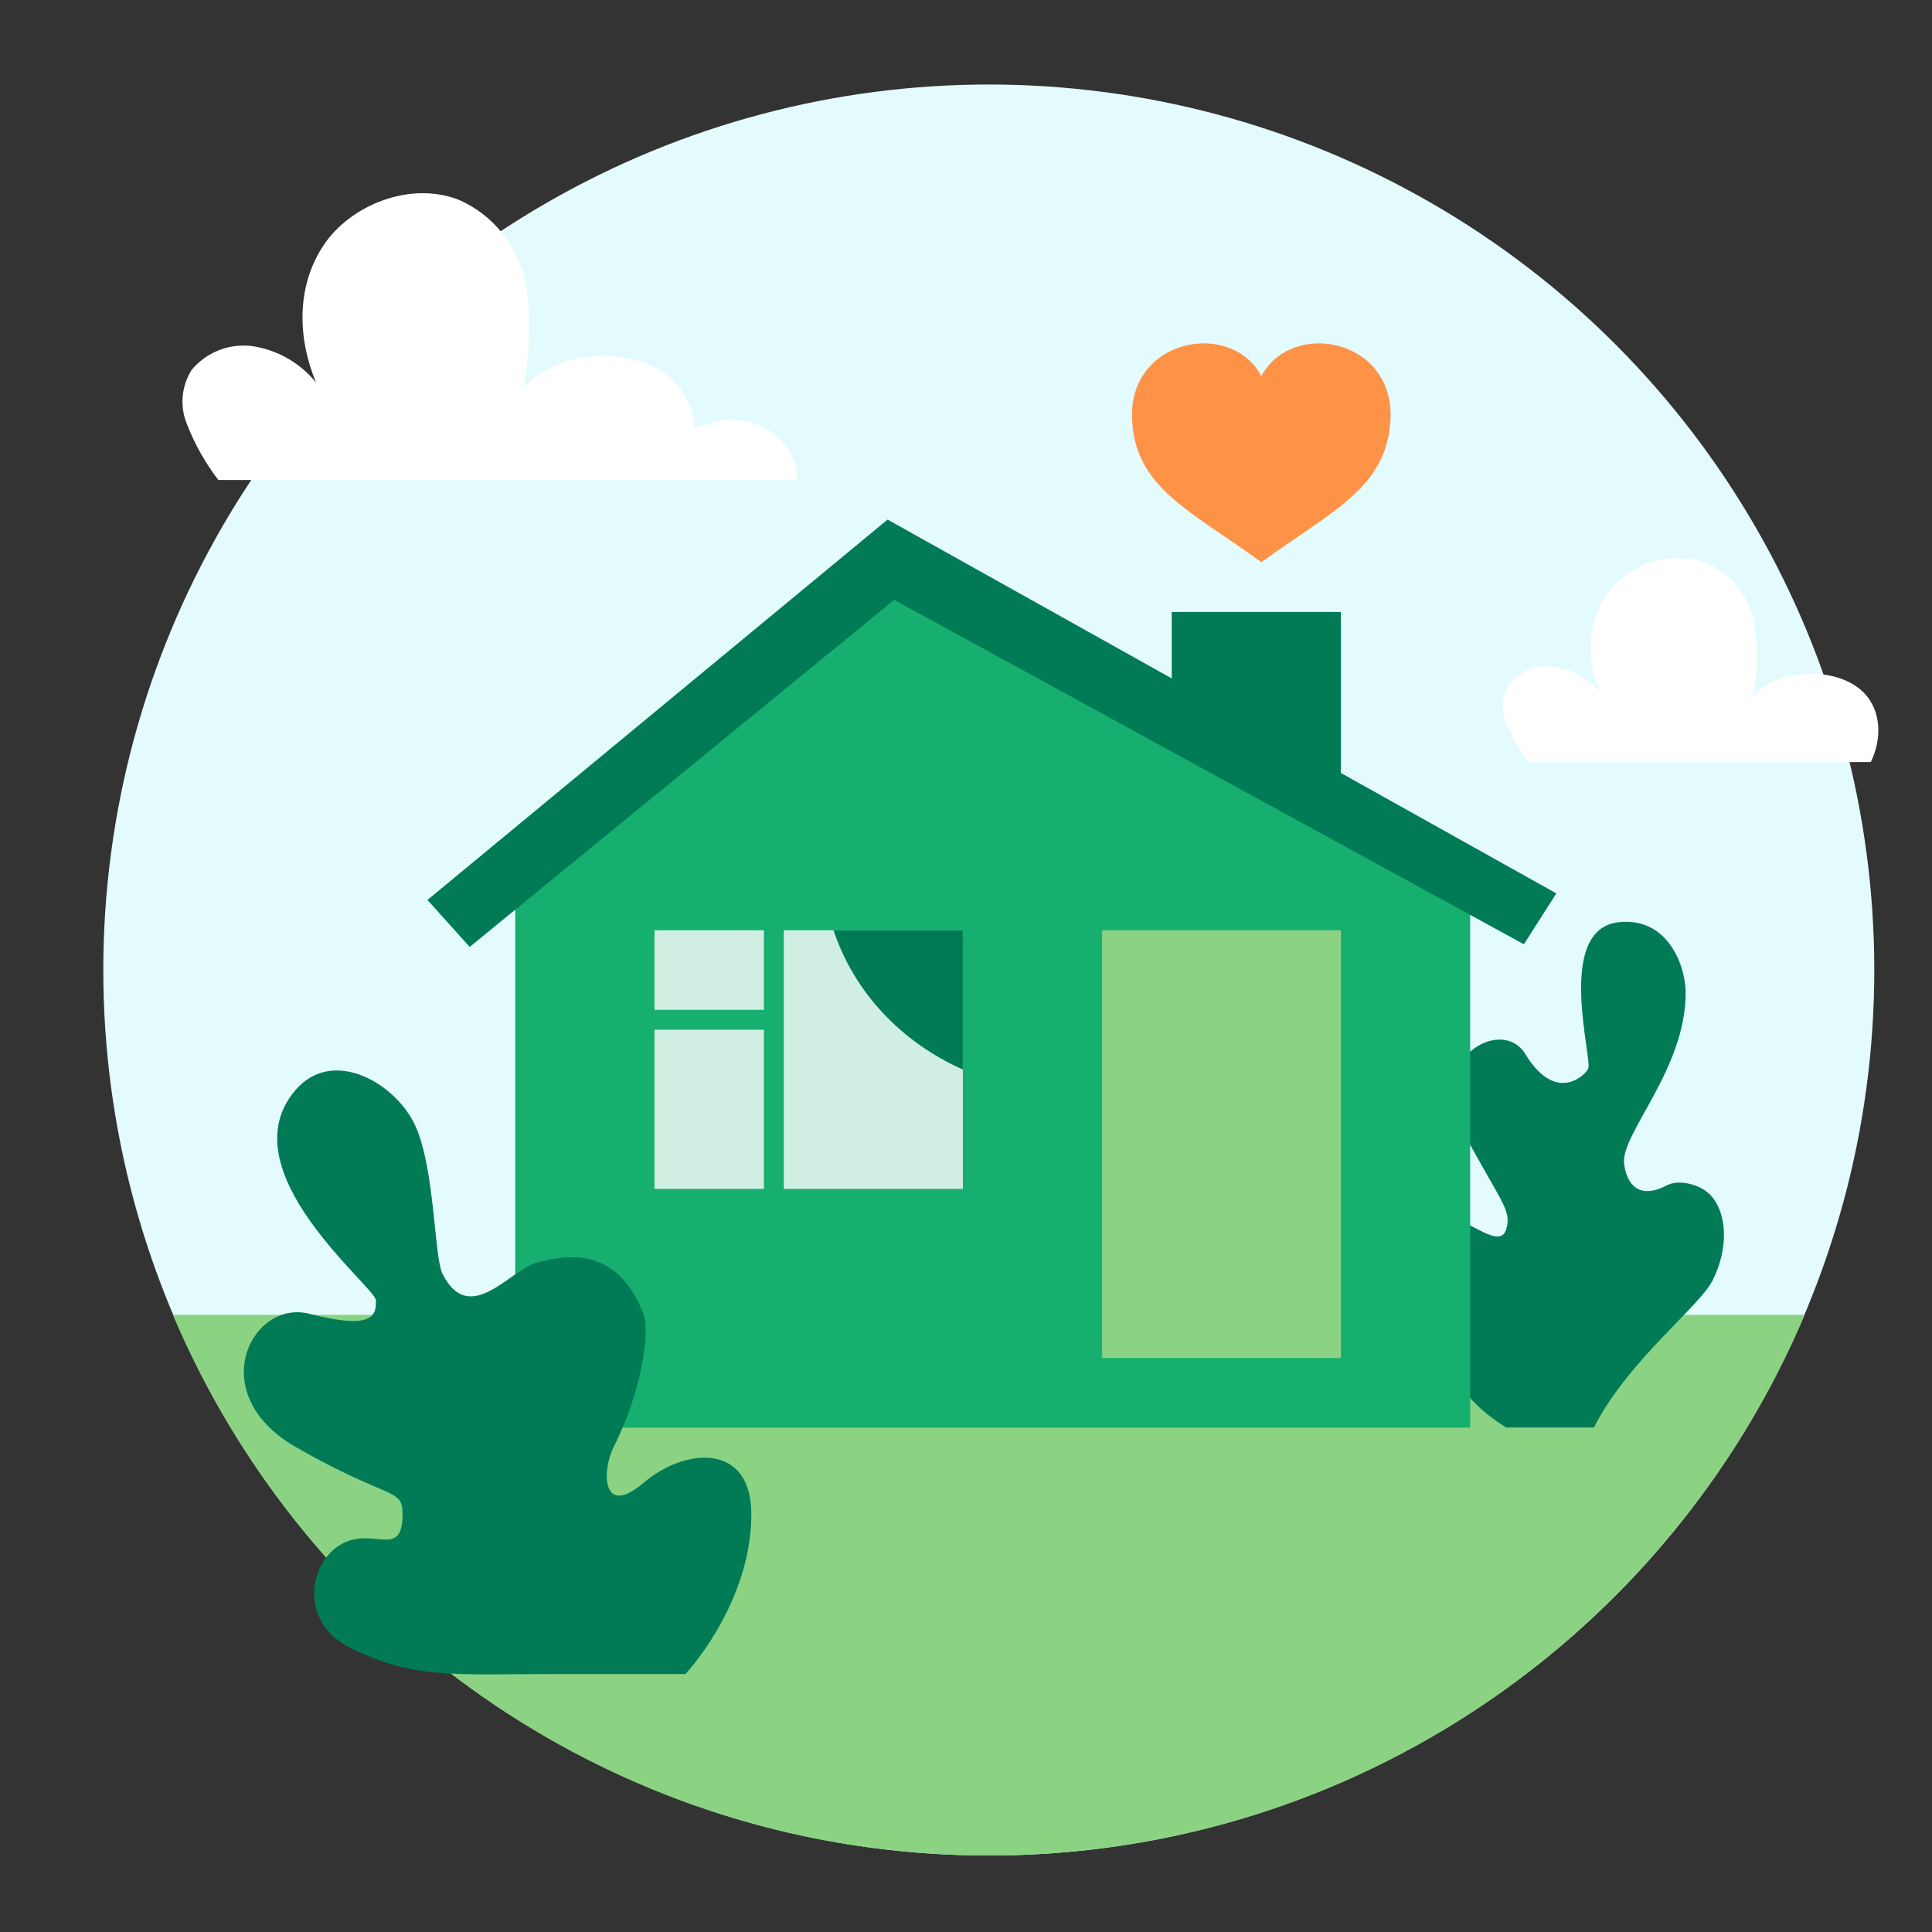
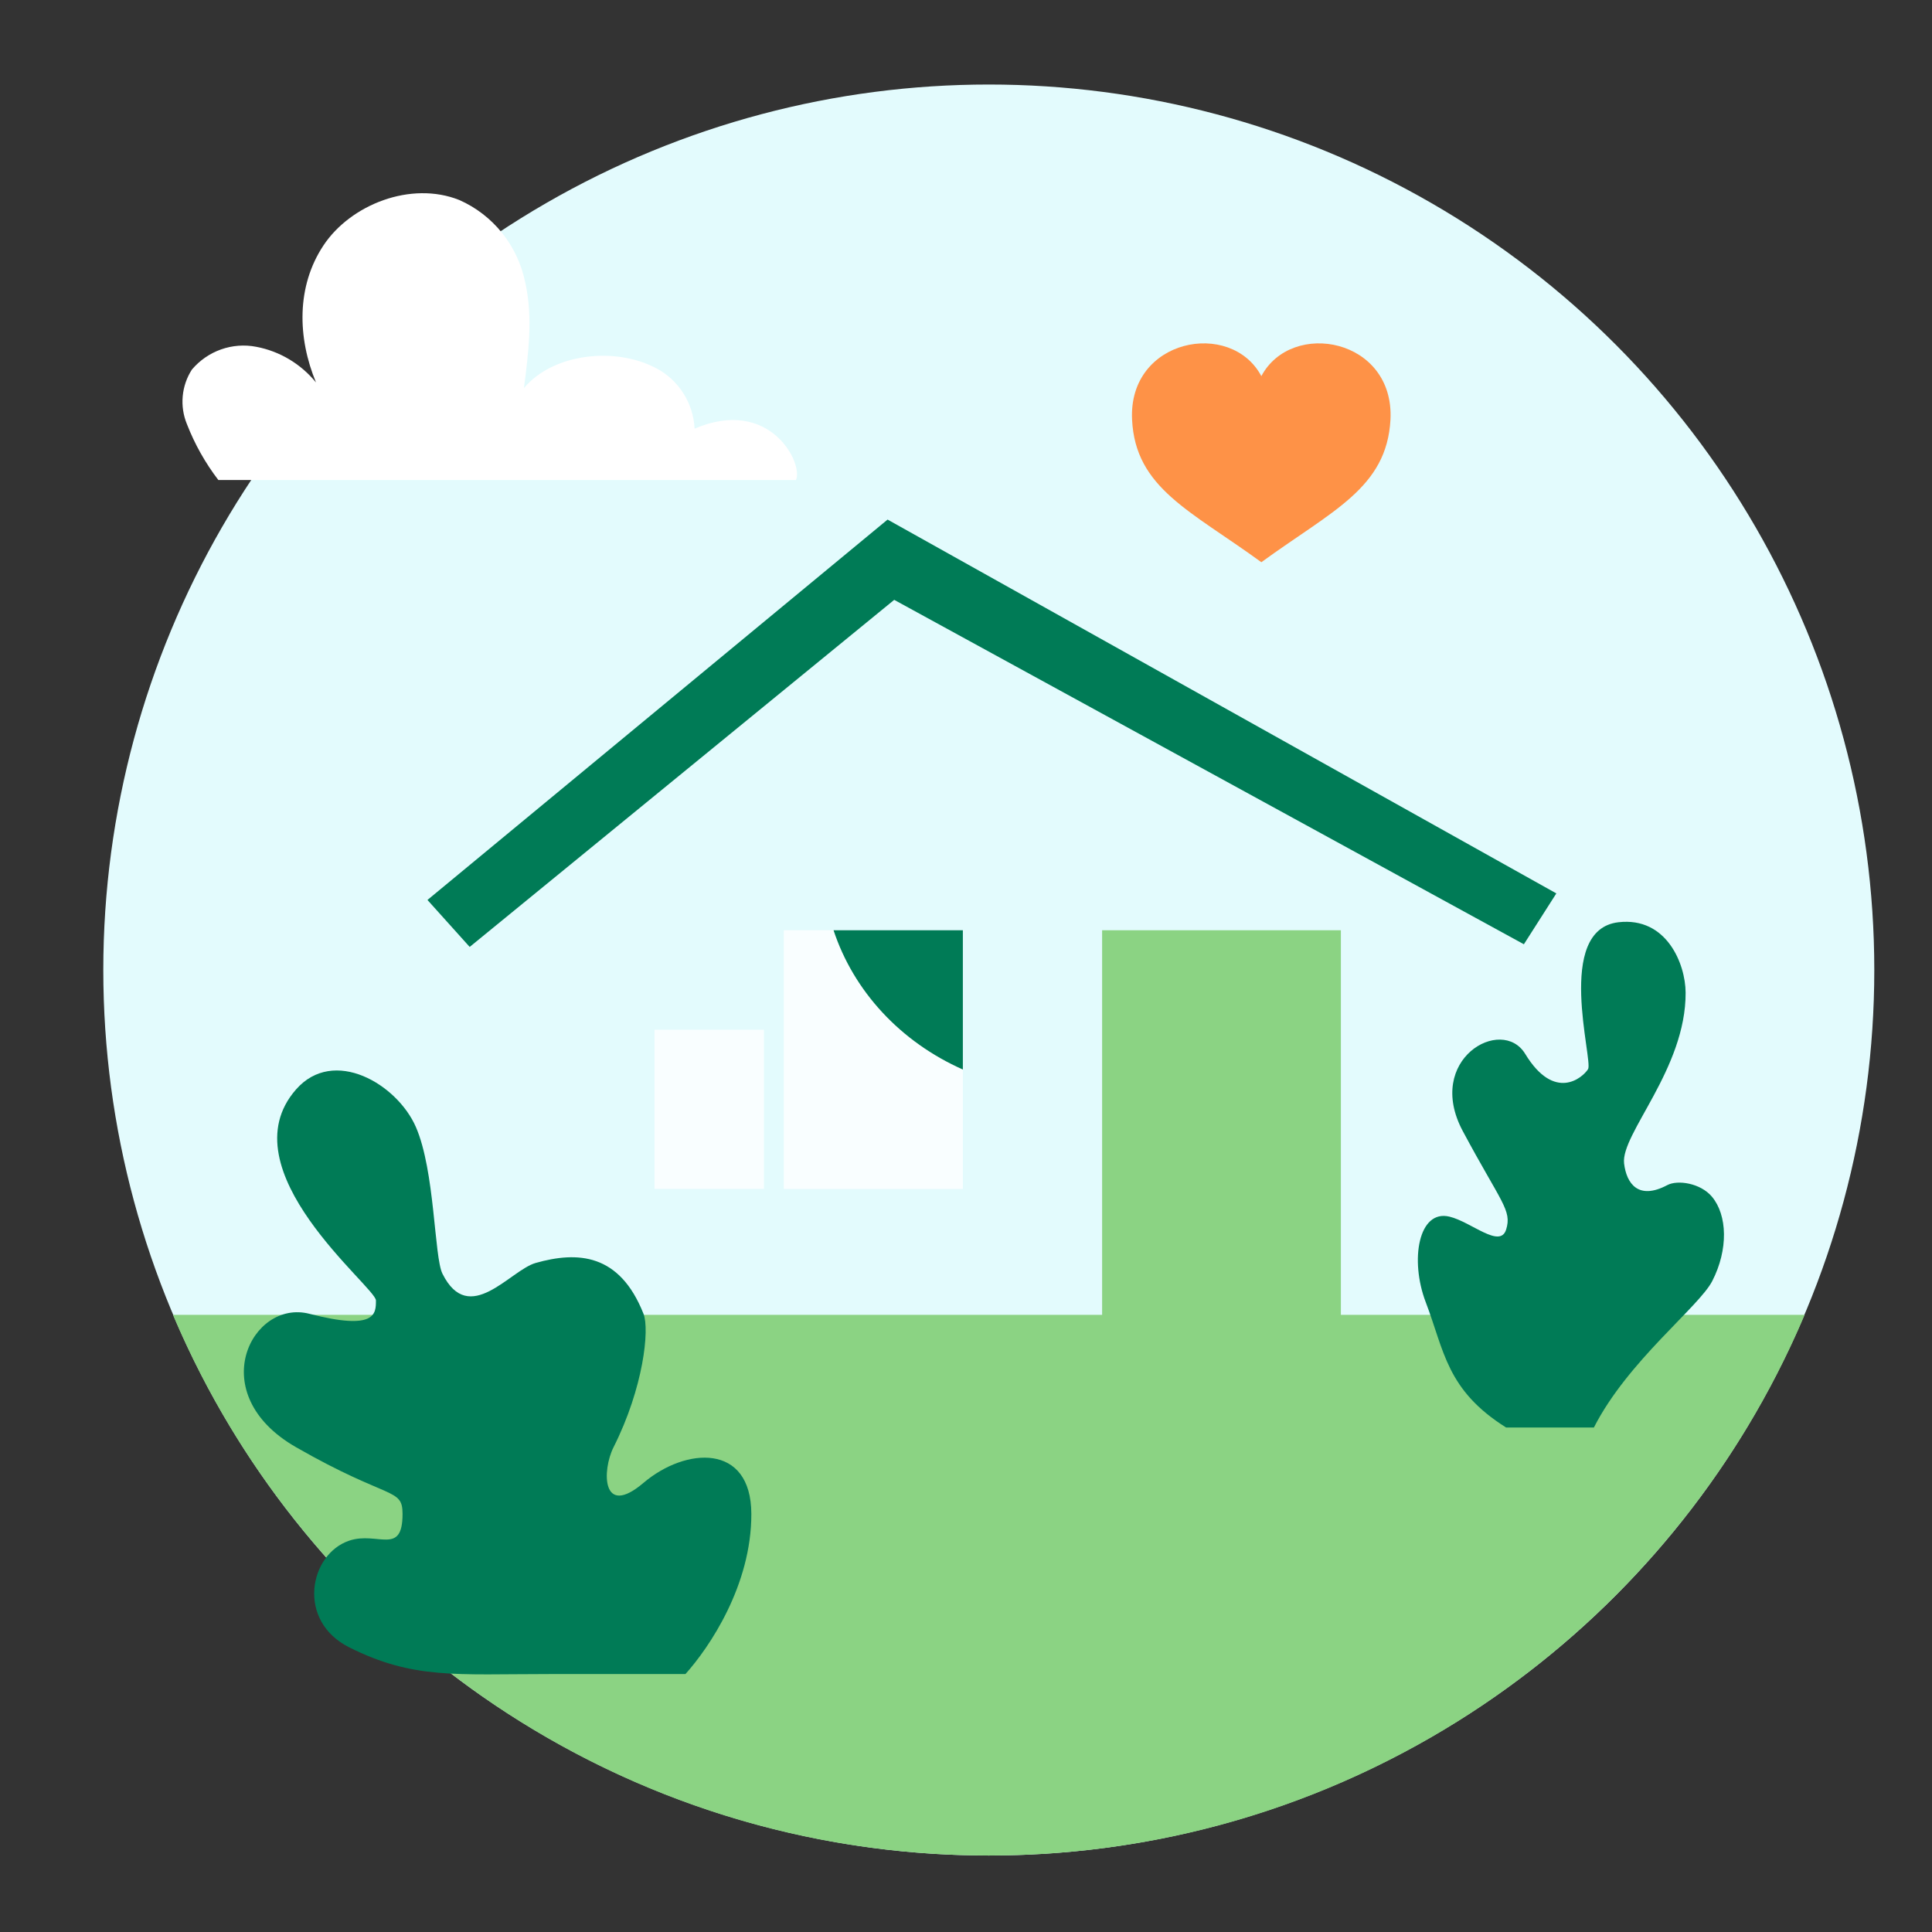
<svg xmlns="http://www.w3.org/2000/svg" width="120" height="120" viewBox="0 0 120 120" fill="none">
  <rect x="0" y="0" width="120" height="120" fill="#333333" stroke="none" />
  <ellipse cx="61.416" cy="60.25" rx="55" ry="55" fill="#E3FBFD" />
  <path d="M112.091 81.667C103.74 101.403 84.195 115.25 61.417 115.25C38.638 115.25 19.094 101.403 10.742 81.667C61.417 81.667 68.333 81.667 112.091 81.667Z" fill="#8BD383" />
  <path d="M106.352 79.566C105.527 81.174 101.088 84.55 98.999 88.667L93.55 88.667C89.834 86.334 89.71 83.901 88.556 80.884C87.554 78.264 88.108 75.1 90.034 75.569C91.396 75.9 93.174 77.58 93.55 76.366C93.921 75.168 93.243 74.714 90.858 70.258C88.474 65.801 93.275 63.064 94.733 65.459C96.556 68.453 98.303 66.938 98.636 66.407C98.969 65.876 96.541 57.739 100.528 57.282C103.52 56.938 104.687 59.876 104.697 61.65C104.722 66.384 100.659 70.436 100.875 72.263C101.023 73.508 101.756 74.567 103.559 73.609C104.202 73.268 105.626 73.485 106.334 74.332C107.29 75.476 107.357 77.607 106.352 79.566Z" fill="#007B56" />
-   <path d="M91.316 88.673H32.002V53.411L54.941 33.066L91.316 53.411V88.673Z" fill="#16AF6F" />
  <path d="M83.284 57.78H68.455V84.348H83.284V57.78Z" fill="#8BD383" />
  <path opacity="0.8" d="M47.448 63.959H40.651V73.844H47.448V63.959Z" fill="white" />
-   <path opacity="0.8" d="M47.448 57.78H40.651V62.723H47.448V57.78Z" fill="white" />
  <path opacity="0.8" d="M59.805 57.78H48.684V73.845H59.805V57.78Z" fill="white" />
  <path d="M51.773 57.78C52.393 59.658 53.426 61.397 54.809 62.886C56.191 64.375 57.893 65.582 59.805 66.43V57.78H51.773Z" fill="#007B56" />
  <path d="M26.55 55.898L55.129 32.272L96.667 55.491L94.651 58.65L55.541 37.258L29.173 58.815L26.55 55.898Z" fill="#007B56" />
-   <path d="M83.283 38.009H72.78V42.334L83.283 48.513V38.009Z" fill="#007B56" />
  <path d="M78.345 23.362C76.457 19.814 70.072 21.025 70.315 26.063C70.52 30.319 73.936 31.707 78.345 34.92C82.754 31.707 86.132 30.319 86.365 26.063C86.619 21.025 80.234 19.814 78.345 23.362Z" fill="#FE9247" />
  <path d="M49.438 29.813H13.561C12.751 28.756 12.094 27.588 11.61 26.343C11.384 25.795 11.295 25.201 11.349 24.61C11.403 24.02 11.598 23.451 11.919 22.955C12.403 22.383 13.028 21.951 13.73 21.703C14.431 21.454 15.186 21.398 15.916 21.54C17.371 21.815 18.685 22.599 19.628 23.756C18.473 20.977 18.404 17.788 20.089 15.246C21.775 12.704 25.526 11.225 28.525 12.422C29.564 12.88 30.478 13.584 31.191 14.476C31.904 15.367 32.395 16.42 32.623 17.545C33.109 19.696 32.825 21.924 32.541 24.108C34.34 21.956 38.186 21.515 40.749 22.866C41.438 23.225 42.021 23.761 42.441 24.421C42.861 25.08 43.103 25.84 43.142 26.625C47.834 24.62 49.917 28.802 49.438 29.813Z" fill="white" />
  <path d="M33.271 78.445C35.876 77.707 38.481 77.842 39.969 81.602C40.353 82.571 39.969 86.198 38.109 89.889C37.385 91.325 37.364 94.317 39.969 92.103C42.574 89.889 46.657 89.604 46.667 94.034C46.676 98.463 44.062 102.322 42.574 103.979H34.098C28.311 103.979 25.665 104.311 21.696 102.322C18.388 100.664 19.215 96.52 21.696 95.691C23.45 95.105 25.003 96.654 25.003 94.034C25.003 92.376 24.175 93.205 18.388 89.889C12.6 86.574 15.633 80.679 19.215 81.602C23.35 82.667 23.35 81.602 23.35 80.773C23.35 79.944 14 72.667 18.388 67.667C20.728 65 24.667 67.333 25.83 69.998C27.024 72.735 26.96 78.067 27.483 79.115C29.137 82.43 31.681 78.896 33.271 78.445Z" fill="#007B56" />
-   <path d="M116.198 47.333H94.964C94.372 46.577 93.89 45.742 93.534 44.852C93.37 44.462 93.305 44.039 93.345 43.618C93.384 43.198 93.526 42.793 93.76 42.439C94.116 42.032 94.574 41.725 95.088 41.549C95.603 41.372 96.155 41.333 96.69 41.435C97.756 41.629 98.72 42.186 99.413 43.01C98.952 42.053 98.741 40.996 98.8 39.937C98.859 38.879 99.187 37.851 99.752 36.95C100.428 36.005 101.394 35.299 102.507 34.937C103.62 34.575 104.821 34.577 105.933 34.941C106.696 35.267 107.368 35.77 107.891 36.408C108.414 37.047 108.774 37.801 108.938 38.606C109.203 40.156 109.182 41.741 108.876 43.283C110.2 41.751 113.017 41.422 114.906 42.396C116.794 43.37 117.058 45.566 116.198 47.333Z" fill="white" />
</svg>